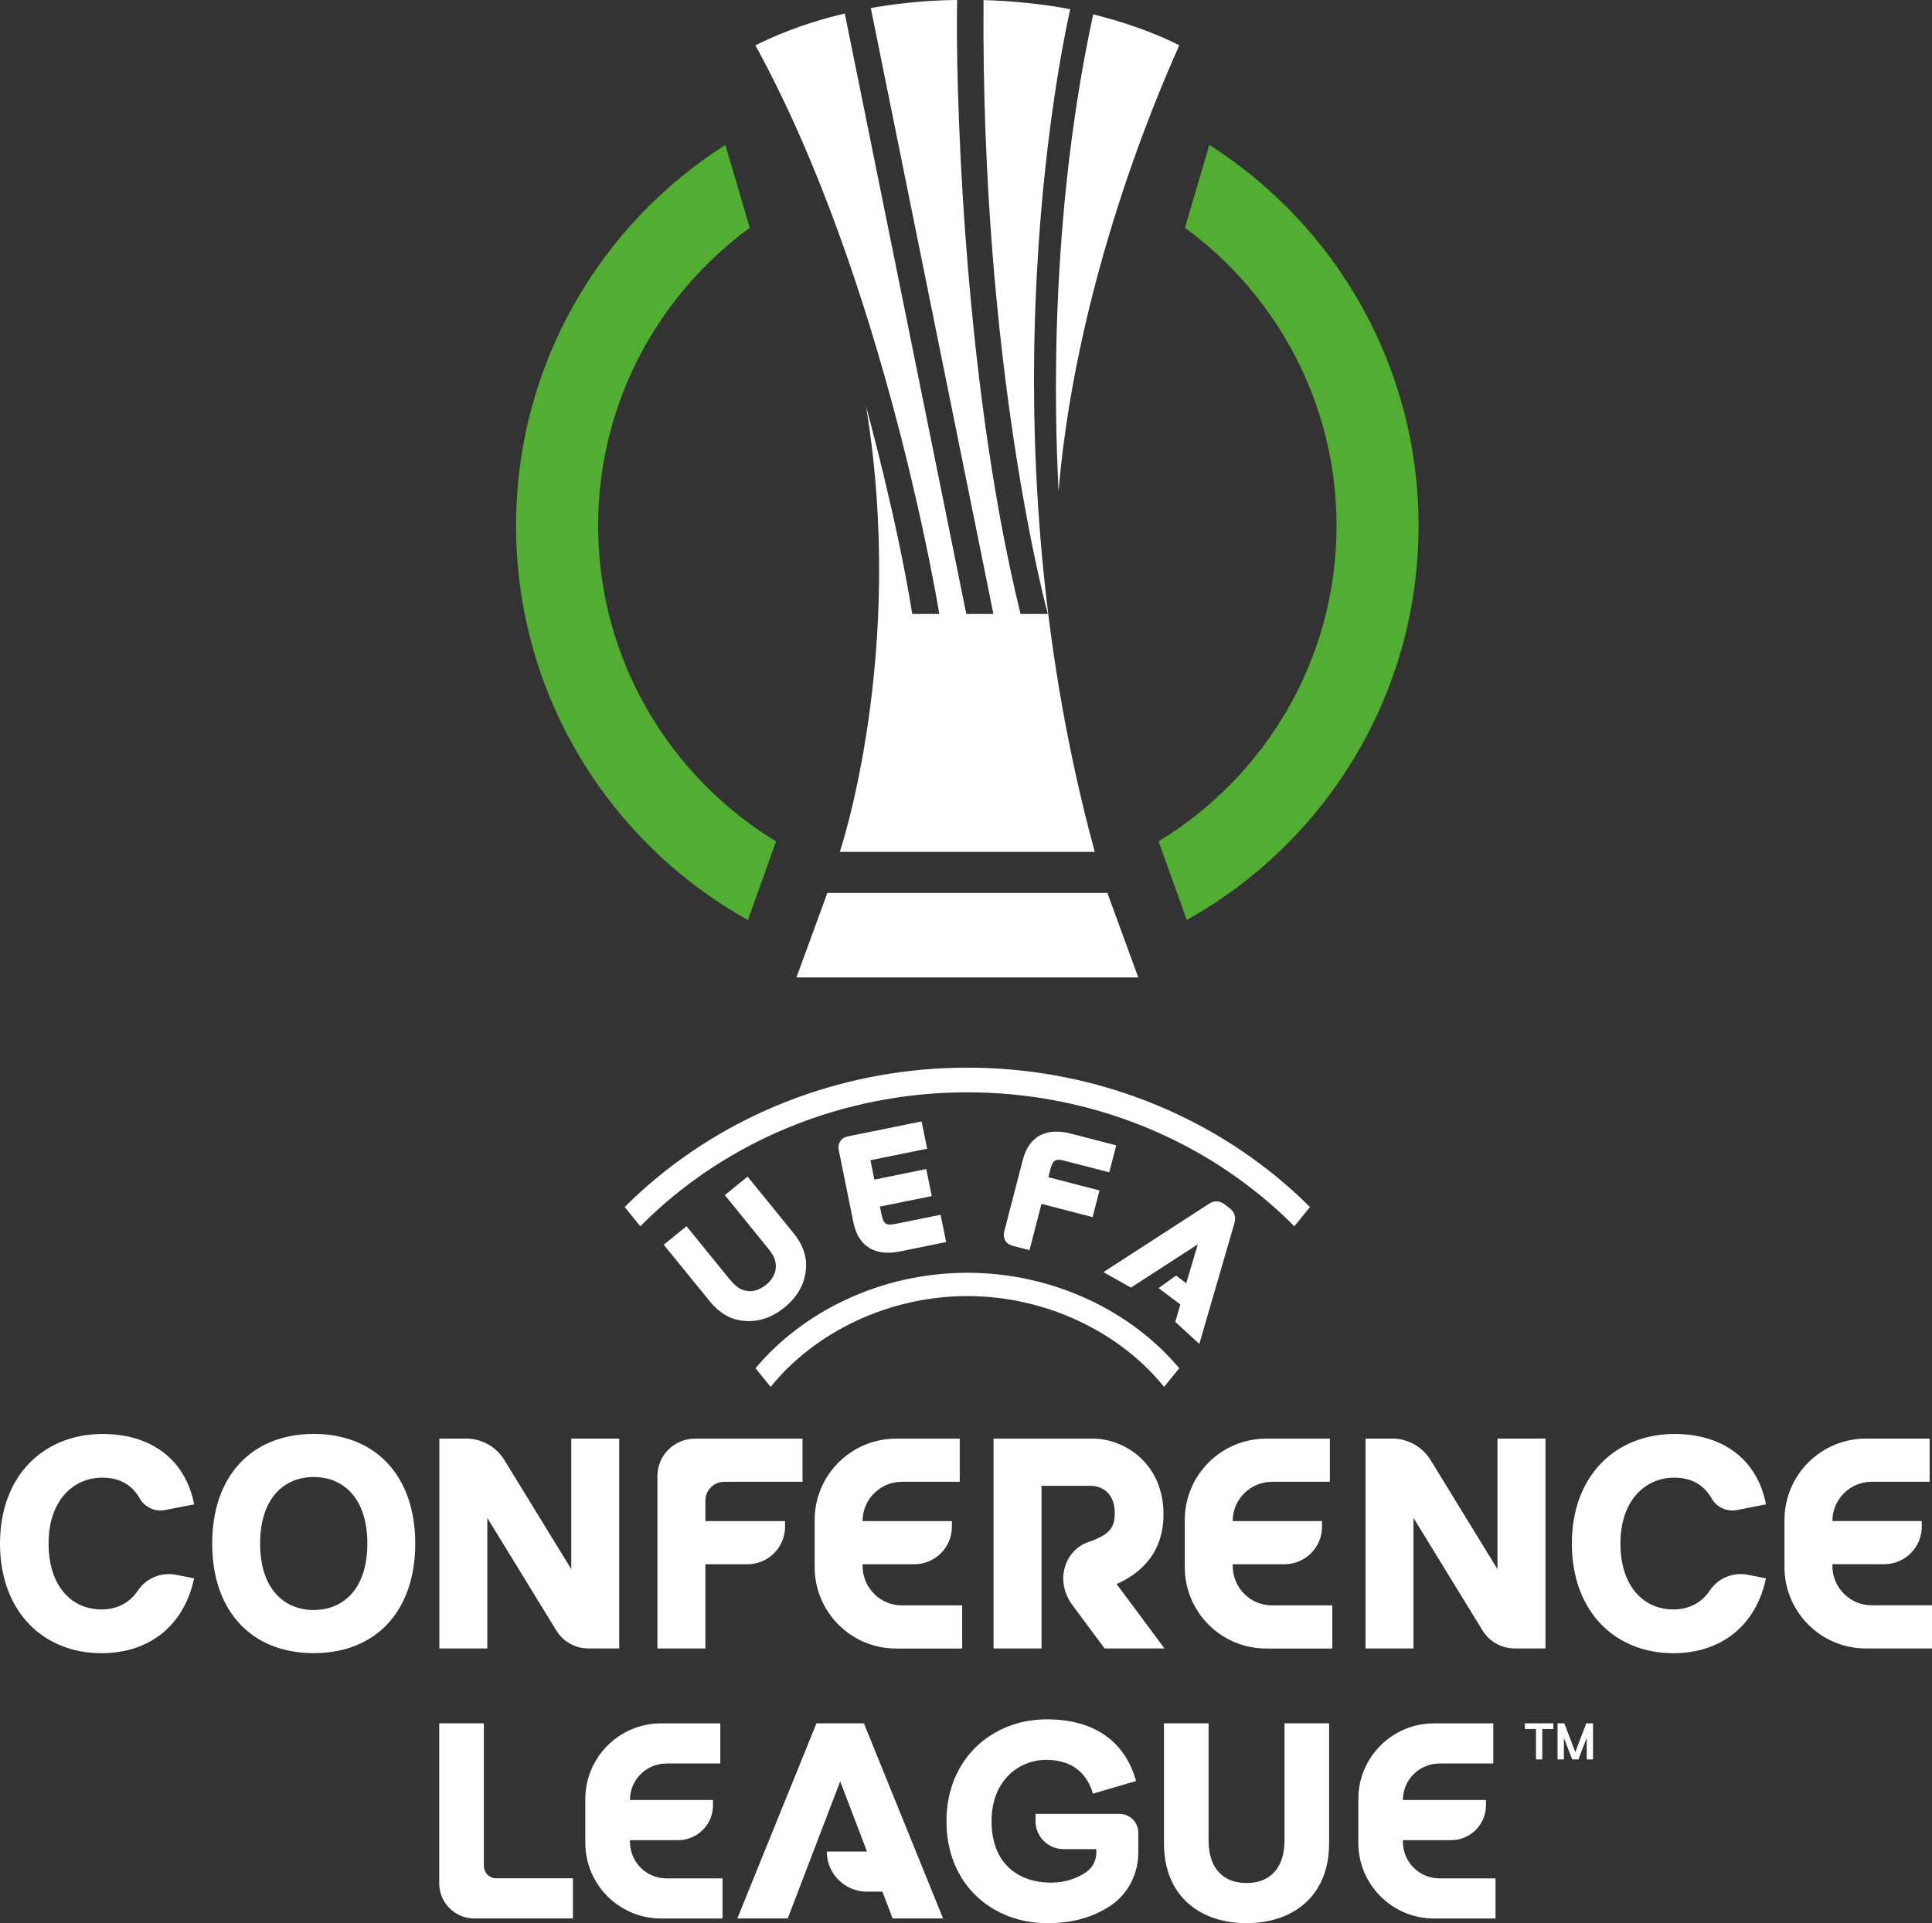
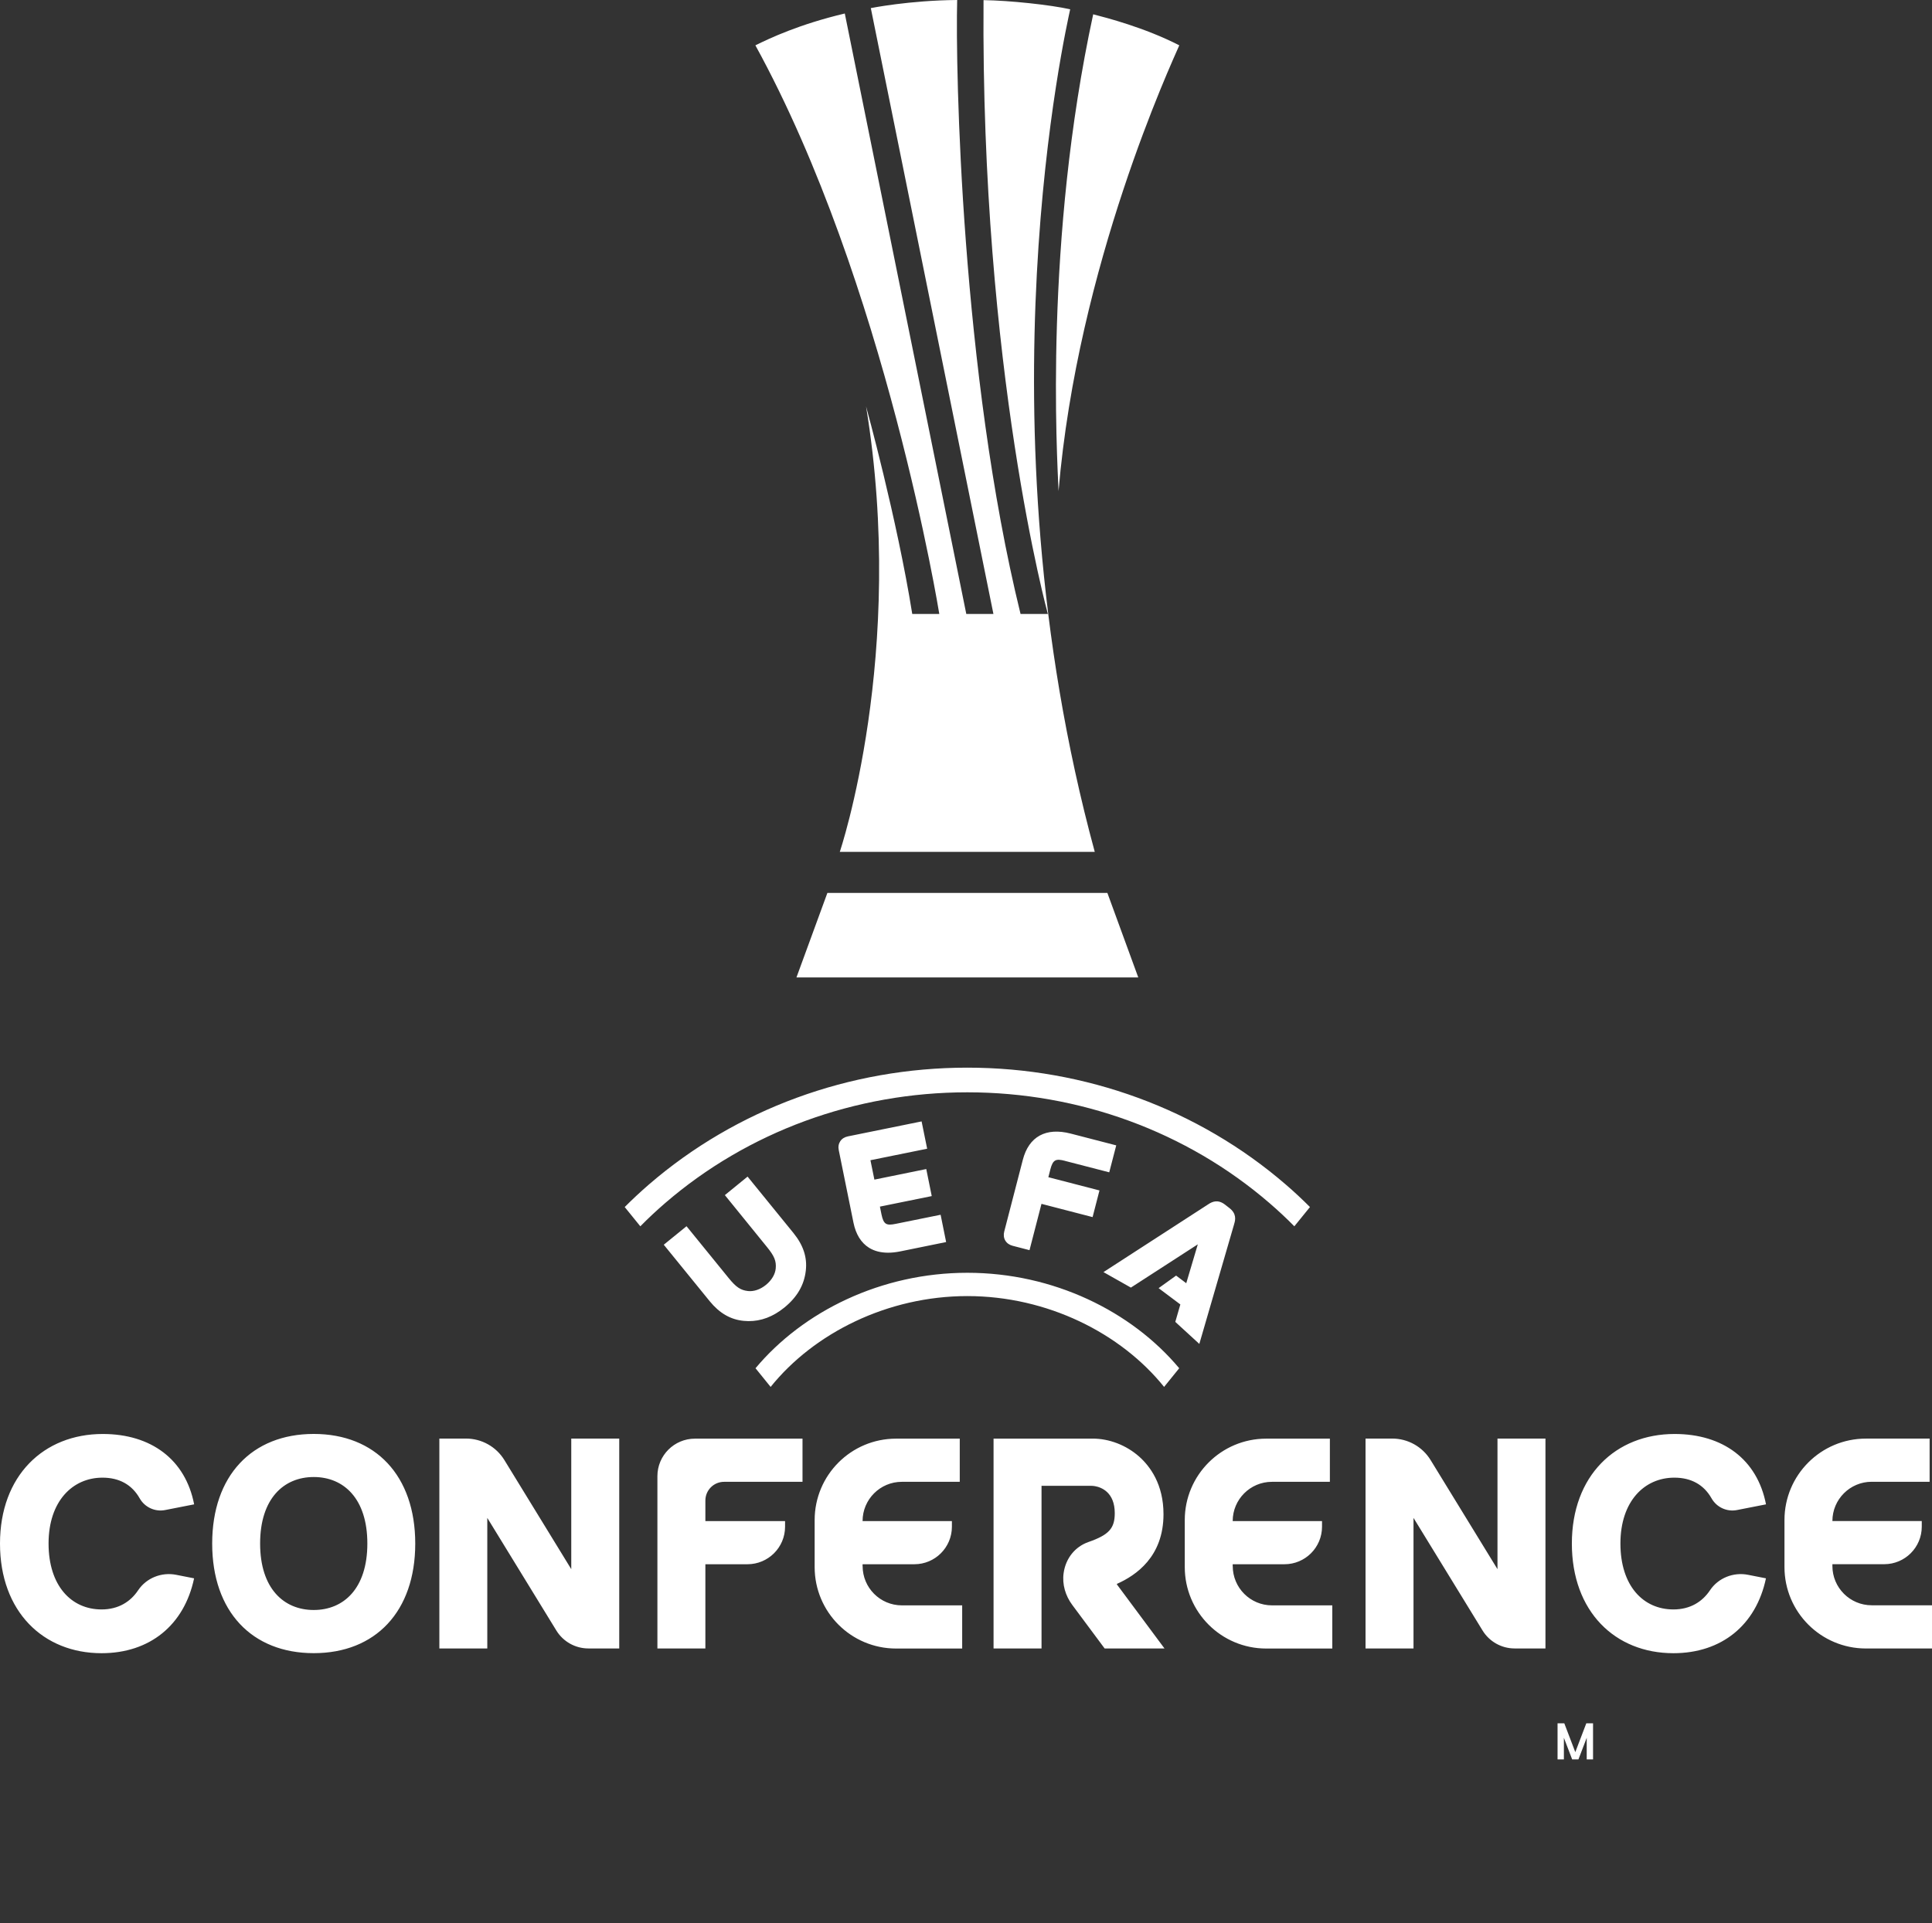
<svg xmlns="http://www.w3.org/2000/svg" id="Livello_2" data-name="Livello 2" viewBox="0 0 455.08 453.11">
  <rect x="0" y="0" width="455.08" height="453.11" fill="#333333" stroke="none" />
  <defs>
    <style>
      .cls-1 {
        fill: none;
      }

      .cls-1, .cls-2, .cls-3 {
        stroke-width: 0px;
      }

      .cls-2 {
        fill: #52ae32;
      }

      .cls-3 {
        fill: #fff;
      }
    </style>
  </defs>
  <g id="Livello_1-2" data-name="Livello 1">
    <path class="cls-3" d="M194.89,210.38l-7.29,19.92h80.52l-7.28-19.92h-65.95ZM214.88,144.66c-3.6-22.55-10.88-48.91-10.88-48.91,9.56,58.42-6.19,104.96-6.19,104.96h60.06c-27.85-102.33-6.61-194.61-5.79-198.52-4.63-1.04-14.16-2.07-20.41-2.16-.65,87.21,15.15,144.63,15.15,144.63h-6.43C226.42,87.82,225.03,16.29,225.46,0c-11.34.09-20.34,1.91-20.34,1.91l28.88,142.75h-6.39S200.46,10.46,198.99,3.18c-10.78,2.56-17.67,5.83-21.06,7.5,30.75,56.03,43.32,133.98,43.32,133.98h-6.37ZM249.34,115.71c4.49-53.29,26.69-100.95,28.44-105.03-8.21-4.21-17.19-6.51-20.28-7.31-11.54,53.37-8.51,103.91-8.16,112.33" />
-     <path class="cls-2" d="M140.89,123.87c0-28.8,14.08-54.36,35.72-70.2l-5.75-19.53c-29.64,18.86-49.3,52-49.3,89.73,0,39.94,22.04,74.73,54.61,92.9l6.63-18.53c-25.1-15.27-41.91-42.89-41.91-74.36M284.85,34.14l-5.74,19.53c21.63,15.83,35.71,41.4,35.71,70.2,0,31.47-16.8,59.09-41.91,74.36l6.63,18.53c32.57-18.17,54.6-52.96,54.6-92.9,0-37.73-19.66-70.87-49.3-89.73" />
    <path class="cls-3" d="M154.85,347.79v40.61h11.3v-19.85h9.92c4.88,0,8.85-3.96,8.85-8.84v-1.33h-18.77v-4.83c0-2.45,1.97-4.42,4.42-4.42h18.46v-10.17h-25.34c-4.88,0-8.84,3.96-8.84,8.84M73.9,337.85c-14.54,0-23.92,9.81-23.92,25.83s9.38,25.82,23.92,25.82,23.91-9.81,23.91-25.82-9.38-25.83-23.91-25.83M73.9,379.33c-7.06,0-12.63-5.07-12.63-15.66s5.57-15.67,12.63-15.67,12.63,5.08,12.63,15.67-5.57,15.66-12.63,15.66M134.56,369.71l-15.75-25.7c-1.93-3.15-5.35-5.07-9.05-5.07h-6.27v49.45h11.29v-30.76l16.27,26.54c1.61,2.62,4.47,4.22,7.54,4.22h7.27v-49.45h-11.3v30.76ZM352.73,369.71l-15.75-25.7c-1.93-3.15-5.35-5.07-9.05-5.07h-6.28v49.45h11.3v-30.76l16.27,26.54c1.61,2.62,4.47,4.22,7.54,4.22h7.27v-49.45h-11.3v30.76ZM24.14,348.15c3.97,0,6.95,1.67,8.76,4.87,1.2,2.12,3.62,3.23,6,2.76l6.83-1.34c-2.05-10.59-10.16-16.58-21.52-16.58-13.91,0-24.21,9.81-24.21,25.82s10.17,25.83,23.92,25.83c11.37,0,19.48-6.63,21.8-17.64l-4.22-.83c-3.44-.68-7.01.73-8.96,3.64-1.81,2.72-4.67,4.52-8.62,4.52-7.12,0-12.48-5.58-12.48-15.53s5.64-15.52,12.7-15.52M394.39,348.15c3.97,0,6.95,1.67,8.76,4.87,1.2,2.12,3.61,3.23,6,2.76l6.83-1.34c-2.05-10.59-10.16-16.58-21.52-16.58-13.9,0-24.21,9.81-24.21,25.82s10.17,25.83,23.92,25.83c11.37,0,19.48-6.63,21.8-17.64l-4.22-.83c-3.44-.68-7.01.73-8.96,3.64-1.81,2.72-4.67,4.52-8.62,4.52-7.13,0-12.48-5.58-12.48-15.53s5.64-15.52,12.7-15.52M263.13,373.16c4.42-1.98,10.93-6.35,10.93-16.4,0-7.02-3.13-11.26-5.75-13.59-3.04-2.68-7.03-4.22-10.93-4.22h-23.35v49.45h11.3v-38.33h11.29s.81-.02,1.33.09c1.45.26,4.63,1.42,4.63,6.36,0,3.6-1.4,5.12-6.22,6.8-3.1,1.09-5.32,3.8-5.82,7.27-.39,2.68.42,5.39,2.04,7.56l7.62,10.25h14.1l-11.21-15.09c-.04-.06-.02-.13.04-.15M203.18,368.97v-.42h12.2c4.88,0,8.84-3.96,8.84-8.84v-1.33h-21.04c0-5.11,4.14-9.25,9.25-9.25h13.64v-10.17h-15c-10.6,0-19.18,8.59-19.18,19.19v11.07c0,10.6,8.58,19.19,19.18,19.19h15.57v-10.17h-14.2c-5.11,0-9.25-4.14-9.25-9.26M290.36,368.97v-.42h12.2c4.88,0,8.84-3.96,8.84-8.84v-1.33h-21.04c0-5.11,4.14-9.25,9.25-9.25h13.64v-10.17h-15c-10.59,0-19.18,8.59-19.18,19.19v11.07c0,10.6,8.59,19.19,19.18,19.19h15.57v-10.17h-14.2c-5.11,0-9.25-4.14-9.25-9.26M440.88,378.22c-5.11,0-9.26-4.14-9.26-9.26v-.42h12.21c4.88,0,8.84-3.96,8.84-8.84v-1.33h-21.05c0-5.11,4.15-9.25,9.26-9.25h13.64v-10.17h-15c-10.6,0-19.19,8.59-19.19,19.19v11.07c0,10.6,8.59,19.19,19.19,19.19h15.56v-10.17h-14.19Z" />
    <path class="cls-3" d="M180.42,302.73c-1.33,1.09-2.89,1.61-4.25,1.45-1.73-.2-2.79-.91-4.52-3.04l-9.94-12.23-5.36,4.36,10.83,13.32c2.3,2.82,4.92,4.33,8.02,4.62.37.03.73.05,1.09.06,3,.02,5.79-1.03,8.48-3.21,3.01-2.46,4.66-5.31,5.04-8.72.35-3.09-.59-5.96-2.89-8.8l-10.83-13.32-5.35,4.36,9.93,12.24c1.73,2.12,2.21,3.3,2.05,5.04-.12,1.37-.96,2.78-2.3,3.87M227.86,305.37c18.81,0,36.15,8.72,46.34,21.4l3.56-4.4c-11.23-13.42-29.62-22.49-49.9-22.49s-38.68,9.07-49.9,22.49l3.56,4.4c10.2-12.68,27.53-21.4,46.34-21.4M156.65,283.48c19.51-16.84,44.8-26.12,71.2-26.12s51.69,9.28,71.2,26.12c2.03,1.75,3.97,3.56,5.83,5.45l3.68-4.54c-1.83-1.83-3.72-3.6-5.71-5.31-20.56-17.75-47.2-27.53-75-27.53s-54.44,9.77-75,27.53c-1.97,1.71-3.88,3.48-5.7,5.31l3.68,4.54c1.85-1.89,3.8-3.7,5.82-5.45M290.7,288.39c.33-1,.57-2.46-1.1-3.75l-1.05-.82c-1.65-1.27-2.96-.73-3.91-.1l-24.72,16,6.46,3.65,15.76-10.19-2.72,9.16-2.39-1.8-4.12,2.96,5.12,3.84-1.19,4.11,5.66,5.19,8.21-28.25ZM217.1,264.21l-17.37,3.53c-.8.16-1.42.56-1.81,1.14-.39.6-.52,1.33-.35,2.12l3.46,17.06c.56,2.77,1.81,4.77,3.69,5.94,1.25.77,2.75,1.15,4.48,1.15.88,0,1.81-.1,2.81-.3l10.85-2.21-1.3-6.43-10.57,2.14c-2.16.44-2.86.2-3.36-2.23l-.37-1.83,12.21-2.48-1.29-6.37-12.22,2.49-.93-4.57,13.36-2.71-1.31-6.44ZM250.87,273.52l10.41,2.69,1.65-6.35-10.7-2.77c-5.87-1.52-9.89.68-11.31,6.19l-4.37,16.87c-.2.78-.12,1.52.24,2.13.36.61.96,1.04,1.74,1.24l3.97,1.03,2.82-10.91,12.04,3.12,1.62-6.28-12.04-3.12.46-1.81c.62-2.39,1.33-2.59,3.47-2.04" />
-     <polygon class="cls-3" points="359.18 407.37 361.8 407.37 361.8 414.53 363.28 414.53 363.28 407.37 365.9 407.37 365.9 406.03 359.18 406.03 359.18 407.37" />
    <polygon class="cls-3" points="373.65 406.03 371.06 412.82 368.47 406.03 366.88 406.03 366.88 414.53 368.37 414.53 368.37 409.44 370.32 414.53 371.8 414.53 373.75 409.44 373.75 414.53 375.24 414.53 375.24 406.03 373.65 406.03" />
-     <path class="cls-3" d="M148.38,433.95v-.39h11.35c4.54,0,8.22-3.68,8.22-8.22v-1.24h-19.57c0-4.75,3.85-8.6,8.61-8.6h12.68v-9.46h-13.95c-9.85,0-17.85,7.99-17.85,17.85v10.29c0,9.85,7.99,17.84,17.85,17.84h14.47v-9.45h-13.2c-4.75,0-8.6-3.85-8.6-8.61M339.06,442.56c-4.76,0-8.61-3.85-8.61-8.61v-.39h11.35c4.54,0,8.22-3.68,8.22-8.22v-1.24h-19.57c0-4.75,3.85-8.6,8.61-8.6h12.68v-9.46h-13.95c-9.85,0-17.84,7.99-17.84,17.85v10.29c0,9.85,7.99,17.84,17.84,17.84h14.48v-9.45h-13.2ZM113.97,439.6v-33.57h-10.51v37.71c0,4.57,3.71,8.27,8.27,8.27h23.23v-9.46h-18.04c-1.63,0-2.95-1.32-2.95-2.95M302.56,433.68c0,6.17-3.16,9.98-8.94,9.98s-8.94-3.81-8.94-9.98v-27.65h-10.51v28.24c0,12.8,8.87,18.85,19.45,18.85s19.45-6.04,19.45-18.85v-28.24h-10.51v27.65ZM263.72,427.38h-19.81v1.69c0,3.64,2.96,6.6,6.6,6.6h7.73v.86c0,1.81-.89,3.52-2.38,4.55-2.19,1.49-5,2.49-8.23,2.49-8.02,0-14.07-4.71-14.07-14.46s6.57-14.47,12.87-14.47c5.77,0,9.49,2.79,11.01,7.96l10.15-2.98c-2.39-8.7-9.15-14.53-21.03-14.53-12.73,0-23.62,9.16-23.62,24.02s10.75,24.01,23.75,24.01c6.23,0,11-1.52,14.93-4.15,4.13-2.77,6.5-7.51,6.5-12.48v-4.71c0-2.43-1.97-4.4-4.4-4.4M192.32,406.03l-18.65,45.98h11.88l12.36-32.31,6.31,16.54h-9.47c0,5.23,4.24,9.45,9.46,9.45h3.64l2.41,6.32h11.88l-18.65-45.98h-11.17Z" />
    <rect class="cls-1" x="0" width="455.08" height="453.11" />
  </g>
</svg>